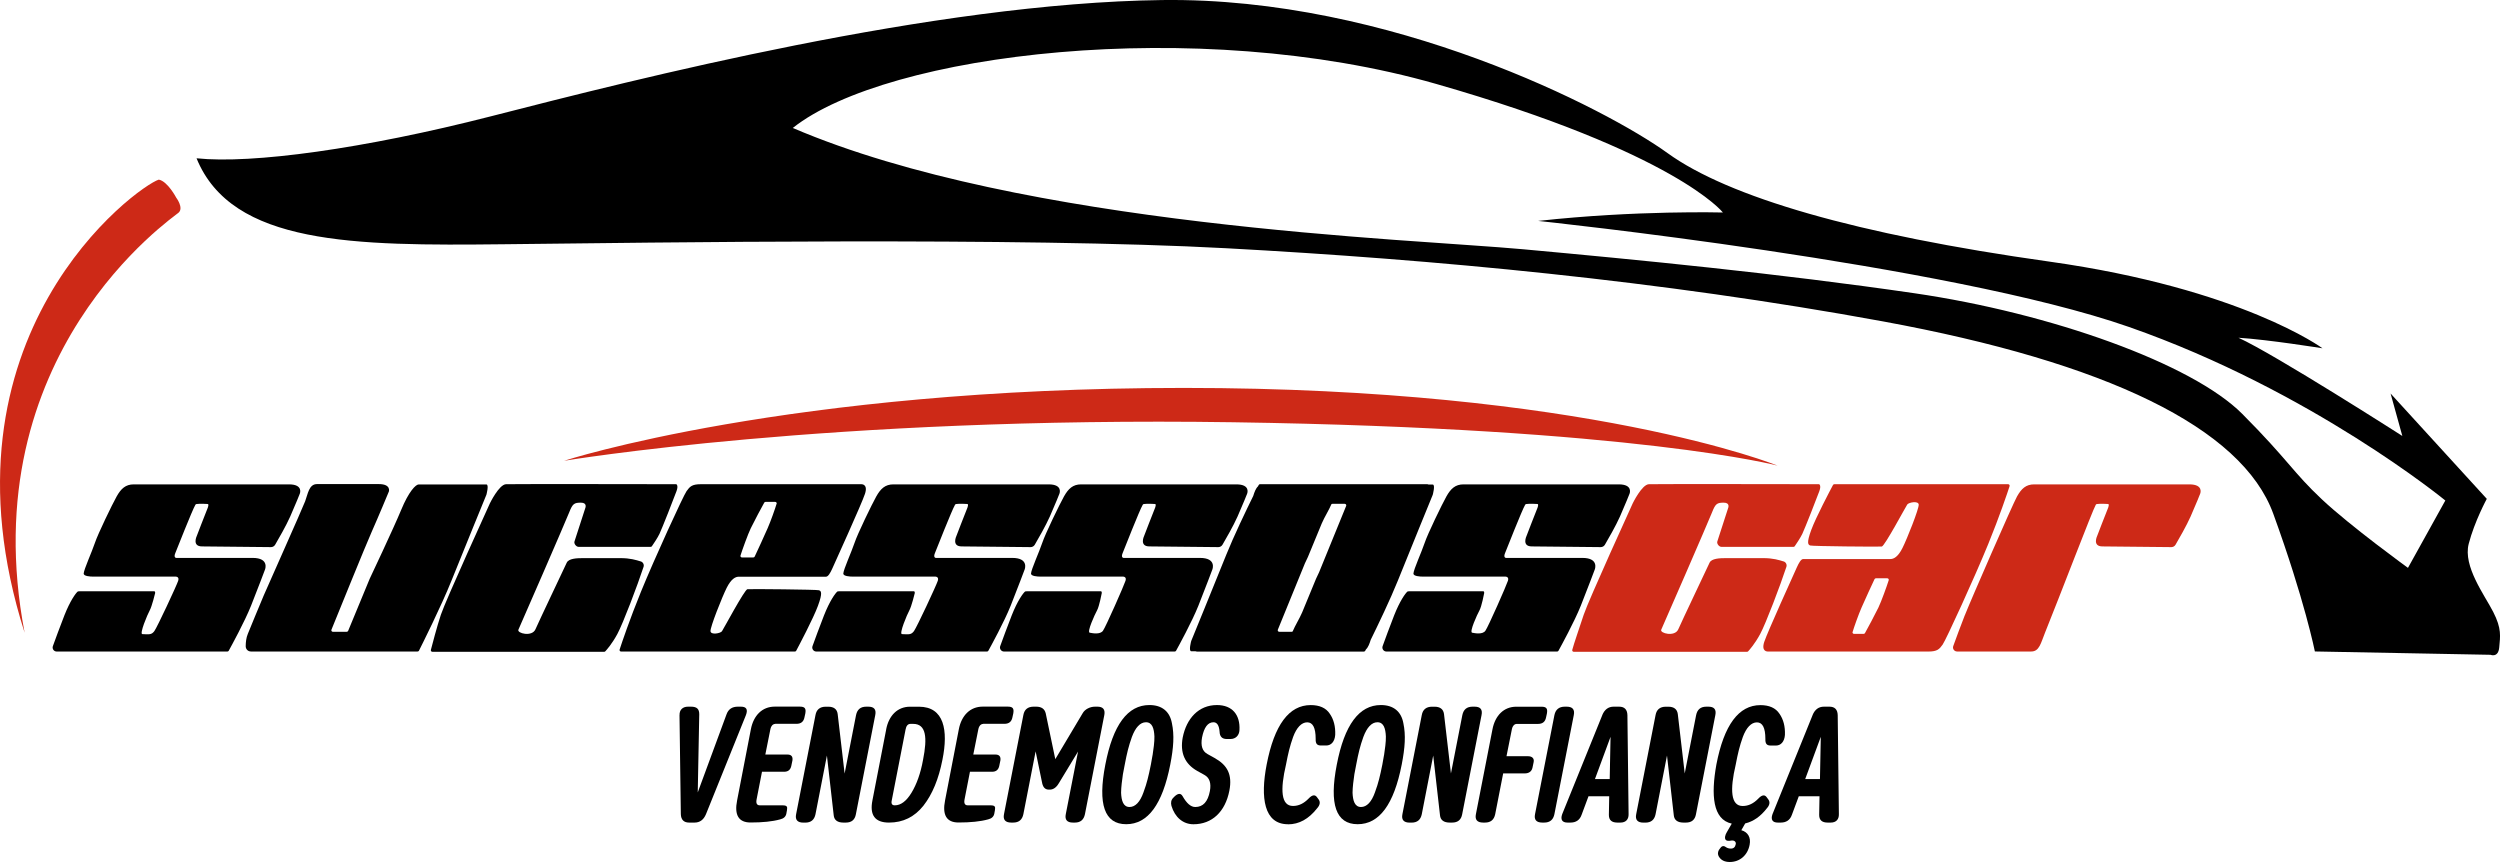
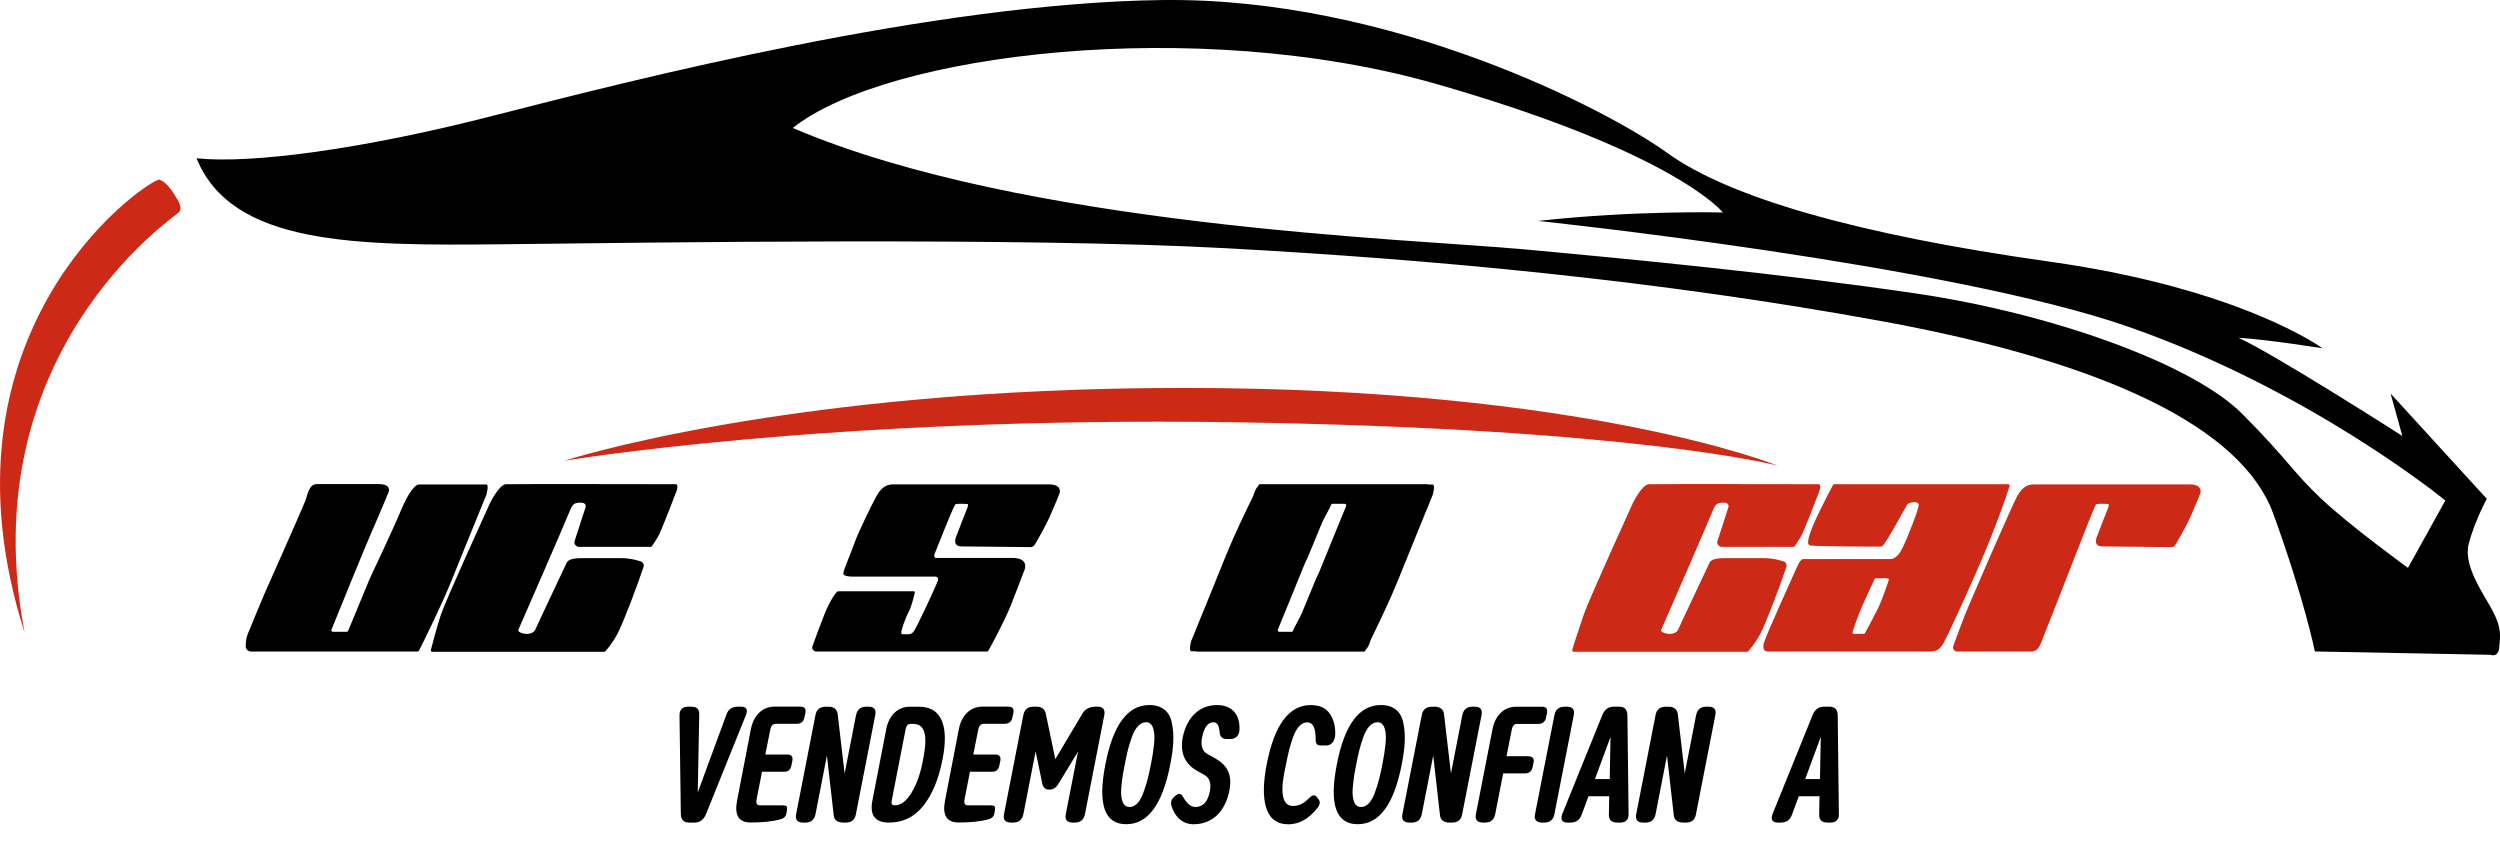
<svg xmlns="http://www.w3.org/2000/svg" id="Layer_2" data-name="Layer 2" viewBox="0 0 600 206.88">
  <defs>
    <style>
      .cls-1 {
        fill: #cd2917;
      }
    </style>
  </defs>
  <g id="Layer_1-2" data-name="Layer 1">
    <g id="sucessoscar_-_logo_fundo_claro" data-name="sucessoscar - logo fundo claro">
      <g>
        <path d="M219.38,141.9h-17.57c-.09,0-.78,0-.85.07-.48.4-1.81,2.2-3.2,5.73-1.07,2.73-2.16,5.71-2.76,7.37-.23.63.24,1.3.92,1.3h40.96c.13,0,.25-.07.32-.18.61-1.11,3.82-6.96,5.36-10.81,1.7-4.27,3.36-8.71,3.36-8.71,0,0,1.1-2.77-2.98-2.77h-18.33s-.69-.02-.24-1.12c.35-.85,4.08-10.36,4.84-11.64.06-.09.14-.16.25-.17.72-.11,2.42-.05,2.71-.01.27.04.19.54-.22,1.47-.29.66-2.42,6.22-2.42,6.22,0,0-1.2,2.49,1.28,2.49l16.53.17c.42,0,.8-.22,1.01-.58.76-1.3,2.62-4.53,3.61-6.76,1.27-2.86,2.31-5.5,2.31-5.5,0,0,.9-2.22-2.6-2.22h-37.25c-1.97,0-3.07,1.03-4.12,2.91s-4.49,8.96-5.21,11.13-2.63,6.31-2.7,7.38c.02.62,1.52.72,2.31.72h19.64s1.08-.11.74.98-5.03,11.13-5.71,12.07-1.23.82-2.9.75c-.74-.03,1.23-4.72,1.77-5.69s1.3-4.14,1.3-4.14c0,0,.06-.4-.17-.44Z" />
-         <path d="M37.07,141.9h-17.57c-.09,0-.78,0-.85.07-.48.4-1.81,2.2-3.2,5.73-1.07,2.73-2.16,5.71-2.76,7.37-.23.63.24,1.3.92,1.3h40.96c.13,0,.25-.07.32-.18.61-1.11,3.82-6.96,5.36-10.81,1.7-4.27,3.36-8.71,3.36-8.71,0,0,1.1-2.77-2.98-2.77h-18.33s-.69-.02-.24-1.12c.35-.85,4.08-10.36,4.84-11.64.06-.09.14-.16.25-.17.72-.11,2.42-.05,2.71-.01.27.04.19.54-.22,1.47-.29.66-2.42,6.22-2.42,6.22,0,0-1.2,2.49,1.28,2.49l16.53.17c.42,0,.8-.22,1.01-.58.76-1.3,2.62-4.53,3.61-6.76,1.27-2.86,2.31-5.5,2.31-5.5,0,0,.9-2.22-2.6-2.22h-37.25c-1.97,0-3.07,1.03-4.12,2.91s-4.49,8.96-5.21,11.13-2.63,6.31-2.7,7.38c.02.62,1.52.72,2.31.72h19.64s1.08-.11.74.98-5.03,11.13-5.71,12.07-1.23.82-2.9.75c-.74-.03,1.23-4.72,1.77-5.69s1.3-4.14,1.3-4.14c0,0,.06-.4-.17-.44Z" />
-         <path d="M264.26,141.9h-17.4c-.09,0-.78,0-.85.07-.48.4-1.81,2.2-3.2,5.73-1.07,2.73-2.16,5.71-2.76,7.37-.23.63.24,1.3.92,1.3h40.96c.13,0,.25-.07.32-.18.61-1.11,3.82-6.96,5.36-10.81,1.7-4.27,3.36-8.71,3.36-8.71,0,0,1.1-2.77-2.98-2.77h-18.33s-.69-.02-.24-1.12c.35-.85,4.08-10.36,4.84-11.64.06-.09.14-.16.25-.17.72-.11,2.42-.05,2.71-.01.27.04.19.54-.22,1.47-.29.66-2.42,6.22-2.42,6.22,0,0-1.2,2.49,1.28,2.49l16.53.17c.42,0,.8-.22,1.01-.58.76-1.3,2.62-4.53,3.61-6.76,1.27-2.86,2.31-5.5,2.31-5.5,0,0,.9-2.22-2.6-2.22h-37.25c-1.97,0-3.07,1.03-4.12,2.91s-4.49,8.96-5.21,11.13-2.63,6.31-2.7,7.38c.02.62,1.52.72,2.31.72h19.64s1.08-.11.74.98-4.74,11.08-5.42,12.02-2.46.6-3.18.46,1.22-4.38,1.76-5.35,1.13-4.14,1.13-4.14c0,0,.06-.4-.17-.44Z" />
-         <path d="M356.04,141.9h-17.4c-.09,0-.78,0-.85.07-.48.4-1.81,2.2-3.2,5.73-1.07,2.73-2.16,5.71-2.76,7.37-.23.63.24,1.3.92,1.3h40.96c.13,0,.25-.07.32-.18.61-1.11,3.82-6.96,5.36-10.81,1.7-4.27,3.36-8.71,3.36-8.71,0,0,1.1-2.77-2.98-2.77h-18.33s-.69-.02-.24-1.12c.35-.85,4.08-10.36,4.84-11.64.06-.09.14-.16.25-.17.72-.11,2.42-.05,2.71-.01.27.04.19.54-.22,1.47-.29.66-2.42,6.22-2.42,6.22,0,0-1.2,2.49,1.28,2.49l16.53.17c.42,0,.8-.22,1.01-.58.76-1.3,2.62-4.53,3.61-6.76,1.27-2.86,2.31-5.5,2.31-5.5,0,0,.9-2.22-2.6-2.22h-37.25c-1.97,0-3.07,1.03-4.12,2.91s-4.49,8.96-5.21,11.13-2.63,6.31-2.7,7.38c.02.62,1.52.72,2.31.72h19.64s1.08-.11.74.98-4.74,11.08-5.42,12.02-2.46.6-3.18.46,1.22-4.38,1.76-5.35,1.13-4.14,1.13-4.14c0,0,.06-.4-.17-.44Z" />
        <path d="M60.18,156.36h40.04c.14,0,.26-.06.33-.19.73-1.45,5.31-10.59,7.8-16.8,2.71-6.76,8.39-20.64,8.39-20.64,0,0,.67-2.44,0-2.46s-15.58,0-16.27,0-2.37,1.7-4.18,6.09-7.56,16.54-7.56,16.54l-5.17,12.5c-.06.14-.19.23-.34.23h-3.33c-.26,0-.44-.26-.34-.5,1.28-3.15,8.2-20.22,9.64-23.45,1.59-3.57,4.15-9.74,4.15-9.74,0,0,.55-1.76-2.41-1.76h-14.85c-1.95,0-2.19,2.41-2.84,4.12s-8.99,20.41-9.93,22.58-3.28,7.93-3.83,9.25c-.39.92-.5,1.98-.51,2.97,0,.68.53,1.25,1.21,1.25Z" />
        <path d="M343.86,116.28c-.09,0-.46,0-1.03,0-.12-.04-.24-.08-.37-.08h-24.32s-.05,0-.08,0h-14.85s0,0,0,0h-.79c-.14,0-.26.07-.33.2-.04.08-.1.19-.16.31-.56.53-.87,1.41-1.15,2.31-1.73,3.52-4.67,9.63-6.5,14.18-2.71,6.76-8.39,20.64-8.39,20.64,0,0-.67,2.44,0,2.46.09,0,.46,0,1.03,0,.12.04.24.08.37.08h24.32s.05,0,.08,0h14.85s0,0,0,0h.79c.14,0,.26-.07.33-.2.04-.08.1-.19.16-.31.56-.53.87-1.41,1.15-2.31,1.73-3.52,4.67-9.63,6.5-14.17,2.71-6.76,8.39-20.64,8.39-20.64,0,0,.67-2.44,0-2.46ZM306.68,151.13c.82-2.02,3.97-9.78,6.5-15.93.45-.96.73-1.55.73-1.55l3.33-8.07c.66-1.53,1.72-3.18,2.3-4.57.06-.05.14-.09.23-.09h2.97c.26,0,.44.26.34.5-.82,2.02-3.97,9.78-6.5,15.93-.45.96-.73,1.55-.73,1.55l-3.33,8.07c-.66,1.53-1.7,3.18-2.28,4.57-.06.05-.14.09-.23.09h-2.99c-.26,0-.44-.26-.34-.5Z" />
        <path d="M153.77,134.73c.56.18.87.77.68,1.33-1.42,4.33-4.92,13.58-6.29,16.11-1.25,2.31-2.52,3.76-2.89,4.15-.07.07-.16.11-.27.11h-41.23c-.24,0-.42-.22-.36-.45.35-1.37,1.45-5.55,2.4-8.44,1.16-3.49,11.76-26.73,11.76-26.73,0,0,2.19-4.53,3.88-4.6s40.85,0,40.85,0c0,0,.58.22.07,1.64s-3.52,9.09-4.1,10.29c-.48,1-1.49,2.48-1.82,2.96-.07.1-.18.15-.3.15h-17.28c-.56,0-1.16-.74-1-1.28l2.6-8.03s.56-1.3-1.05-1.3-1.99.23-2.82,2.35-11.77,27.26-12.18,28.13,3.27,1.81,4.09-.09,7.03-14.94,7.5-15.97,2.41-1.11,3.91-1.11h8.98c2.37,0,3.79.46,4.86.79Z" />
-         <path d="M206.81,116.21h-38.61c-2.15,0-2.64.58-3.42,1.66s-7.74,16.27-10.95,24.15c-2.7,6.62-4.59,12.24-5.12,13.87-.08.24.1.48.35.48h41.71c.14,0,.26-.07.32-.19.64-1.2,4.1-7.75,5.21-10.76,1.23-3.33.72-3.58.25-3.76-.47-.18-16.49-.33-17.17-.25s-5.75,9.58-6.11,10.09c-.36.51-2.64.94-2.75,0-.11-.94,2.82-8.31,3.9-10.45s2.1-2.64,2.89-2.64h20.93c.52,0,1.03-.89,1.54-2.02.51-1.14,7.03-15.49,7.81-17.86.78-2.37-.8-2.31-.8-2.31ZM186.38,120.91c-.34,1.17-1.43,4.24-2.15,5.87-.8,1.8-2.64,5.87-3.11,6.81-.06.12-.19.2-.33.2h-2.72c-.25,0-.43-.23-.35-.47.42-1.35,1.79-5.15,2.47-6.55.73-1.51,2.73-5.28,3.23-6.14.07-.11.18-.18.32-.18h2.3c.25,0,.42.23.36.46Z" />
      </g>
      <g>
        <path class="cls-1" d="M471.54,147.69c-1.07,2.73-2.16,5.71-2.76,7.37-.23.63.24,1.3.92,1.3h17.8c1.95,0,2.29-2.01,3.33-4.58,3.57-8.82,11.39-29.36,12.16-30.64.06-.09.14-.16.25-.17.72-.11,2.42-.05,2.71-.01.27.04.19.54-.22,1.47-.29.66-2.42,6.22-2.42,6.22,0,0-1.2,2.49,1.28,2.49l16.53.17c.42,0,.8-.22,1.01-.58.76-1.3,2.62-4.53,3.61-6.76,1.27-2.86,2.31-5.5,2.31-5.5,0,0,.9-2.22-2.6-2.22h-37.25c-1.97,0-3.07,1.03-4.12,2.91s-11.15,25-12.53,28.53Z" />
        <path class="cls-1" d="M428.05,134.73c.56.18.87.77.68,1.33-1.42,4.33-4.92,13.58-6.29,16.11-1.25,2.31-2.52,3.76-2.89,4.15-.07.07-.16.11-.27.11h-41.58c-.24,0-.42-.22-.36-.45.35-1.37,1.8-5.55,2.75-8.44,1.16-3.49,11.76-26.73,11.76-26.73,0,0,2.19-4.53,3.88-4.6s40.85,0,40.85,0c0,0,.58.22.07,1.64s-3.52,9.09-4.1,10.29c-.48,1-1.49,2.48-1.82,2.96-.07.1-.18.15-.3.15h-17.28c-.56,0-1.16-.74-1-1.28l2.6-8.03s.56-1.3-1.05-1.3-1.99.23-2.82,2.35-11.77,27.26-12.18,28.13,3.27,1.81,4.09-.09,7.03-14.94,7.5-15.97,2.41-1.11,3.91-1.11h8.98c2.37,0,3.79.46,4.86.79Z" />
        <path class="cls-1" d="M424.2,156.37h38.61c2.15,0,2.64-.58,3.42-1.66s7.74-16.27,10.95-24.15c2.7-6.62,4.59-12.24,5.12-13.87.08-.24-.1-.48-.35-.48h-41.71c-.14,0-.26.07-.32.19-.64,1.2-4.1,7.75-5.21,10.76-1.23,3.33-.72,3.58-.25,3.76.47.18,16.49.33,17.17.25s5.75-9.58,6.11-10.09c.36-.51,2.64-.94,2.75,0,.11.94-2.82,8.31-3.9,10.45s-2.1,2.64-2.89,2.64h-20.93c-.52,0-1.03.89-1.54,2.02-.51,1.14-7.03,15.49-7.81,17.86-.78,2.37.8,2.31.8,2.31ZM444.63,151.67c.34-1.17,1.43-4.24,2.15-5.87.8-1.8,2.64-5.87,3.11-6.81.06-.12.19-.2.33-.2h2.72c.25,0,.43.23.35.47-.42,1.35-1.79,5.15-2.47,6.55-.73,1.51-2.73,5.28-3.23,6.14-.07.11-.18.18-.32.18h-2.3c-.25,0-.42-.23-.36-.46Z" />
      </g>
      <path class="cls-1" d="M5.91,151.85C-16.84,80.51,33.1,44.65,38.11,43.11c2.12.39,4.19,4.34,4.19,4.34,0,0,1.83,2.41.58,3.57S-6.91,84.95,5.91,151.85Z" />
      <path class="cls-1" d="M135.38,110.59s63.69-10.7,160.55-9.25,130.69,10.41,130.69,10.41c0,0-45.89-18.65-142.49-18.65-95.06,0-148.75,17.49-148.75,17.49Z" />
      <path d="M598.37,146.86c-2.07-4.05-7.28-10.94-5.88-16.34,1.4-5.4,4.34-10.8,4.34-10.8l-23.09-25.28,2.82,10.19s-30.58-19.59-39.33-23.57c7.09.43,20.17,2.53,20.17,2.53,0,0-19.38-14.32-65.65-20.82-46.27-6.51-76.93-15.47-91.54-26.03C385.6,26.19,333.69-.71,278.88.01s-126.1,18.94-161.09,27.91c-30.39,7.79-57.36,11.47-70.62,10.07,8.48,20.82,37.79,21.02,73.65,20.63,35.86-.39,123.78-1.74,173.53.96,49.75,2.7,103.93,7.71,157.53,17.55s86.19,25.5,93.71,46.18c7.52,20.68,9.98,33.04,9.98,33.04l42.15.8s1.88.8,2.1-1.81c.22-2.6.63-4.43-1.45-8.48ZM577.93,136.3s-13.74-9.95-20.68-16.46c-6.94-6.51-8.02-9.35-19.09-20.49-12.03-12.1-45.99-24.2-78.67-28.97-32.68-4.77-66.57-8.05-93.95-10.56-27.38-2.51-119.93-5.4-175.27-29.11,22.56-17.93,96.89-27.04,154.44-10.56,57.55,16.49,68.79,30.85,68.79,30.85,0,0-20.73-.58-44.35,2.02,0,0,98.58,10.35,141.81,25.45,43.86,15.33,75.92,41.65,75.92,41.65l-8.97,16.17Z" />
      <g>
        <path d="M163.09,171.63c-.04-1.27.76-2.03,2.03-2.03h.71c1.43,0,1.99.56,1.99,1.83l-.36,18.75,6.91-18.75c.44-1.23,1.35-1.83,2.7-1.83h.76c1.31,0,1.71.67,1.19,2.03l-9.58,23.76c-.56,1.35-1.47,2.03-2.74,2.03h-1.31c-1.27,0-1.95-.68-1.99-2.03l-.32-23.76Z" />
        <path d="M186.06,173.74c-.6,0-1.03.56-1.15,1.19l-1.23,6.16h5.32c.91,0,1.31.48,1.19,1.39l-.28,1.35c-.2.91-.75,1.39-1.71,1.39h-5.32l-1.31,6.71c-.16.91.12,1.35.79,1.35h5.4c1.11,0,1.27.28,1.11,1.19l-.16.87c-.16.68-.64,1.11-1.47,1.31-1.87.52-4.25.75-7.11.75s-3.93-1.79-3.22-5.32l3.3-17.05c.64-3.34,2.74-5.44,5.72-5.44h6.04c1.23,0,1.51.48,1.31,1.63l-.2.91c-.2,1.07-.83,1.59-1.95,1.59h-5.09Z" />
        <path d="M202.71,185.66l2.74-14.03c.28-1.35,1.07-2.03,2.46-2.03h.48c1.39,0,1.95.67,1.67,2.03l-4.65,23.8c-.24,1.31-1.03,1.99-2.42,1.99h-.56c-1.43,0-2.23-.6-2.34-1.75l-1.63-14.34-2.74,14.07c-.28,1.35-1.07,2.03-2.46,2.03h-.44c-1.43,0-2.03-.68-1.75-2.03l4.65-23.8c.24-1.31,1.07-1.99,2.46-1.99h.6c1.35,0,2.11.6,2.26,1.75l1.67,14.3Z" />
        <path d="M212.68,175.05c.64-3.34,2.74-5.44,5.72-5.44h2.15c6.04,0,7.07,5.64,5.64,12.71-.91,4.65-2.42,8.3-4.57,11.05-2.15,2.7-4.89,4.05-8.26,4.05s-4.69-1.79-3.97-5.36l3.3-17.01ZM214.03,192.05c-.2.83.04,1.23.72,1.23,1.43,0,2.78-.99,4.01-3.02s2.19-4.65,2.78-7.95c1.03-5.21.79-8.58-2.38-8.58h-.64c-.64,0-1.03.48-1.19,1.39l-3.3,16.93Z" />
        <path d="M235.97,173.74c-.6,0-1.03.56-1.15,1.19l-1.23,6.16h5.32c.91,0,1.31.48,1.19,1.39l-.28,1.35c-.2.91-.75,1.39-1.71,1.39h-5.32l-1.31,6.71c-.16.91.12,1.35.79,1.35h5.4c1.11,0,1.27.28,1.11,1.19l-.16.87c-.16.68-.64,1.11-1.47,1.31-1.87.52-4.25.75-7.11.75s-3.93-1.79-3.22-5.32l3.3-17.05c.64-3.34,2.74-5.44,5.72-5.44h6.04c1.23,0,1.51.48,1.31,1.63l-.2.91c-.2,1.07-.83,1.59-1.95,1.59h-5.09Z" />
        <path d="M257.5,197.42c-1.39,0-1.99-.68-1.71-2.03l2.94-15.02-4.65,7.67c-.6.99-1.31,1.47-2.15,1.47h-.2c-.83,0-1.35-.48-1.59-1.47l-1.59-7.71-2.94,15.06c-.28,1.35-1.07,2.03-2.46,2.03h-.44c-1.43,0-2.03-.68-1.75-2.03l4.65-23.8c.24-1.31,1.07-1.99,2.46-1.99h.6c1.27,0,2.03.52,2.3,1.59l2.3,11.01,6.56-11.01c.52-.95,1.75-1.59,2.98-1.59h.56c1.35,0,1.91.67,1.67,1.99l-4.65,23.8c-.28,1.35-1.07,2.03-2.42,2.03h-.48Z" />
        <path d="M275.86,169.21c3.02,0,4.89,1.55,5.4,4.37.6,2.82.4,5.84-.4,9.93-1.87,9.54-5.36,14.3-10.57,14.3s-6.87-4.77-5.01-14.3c1.83-9.54,5.36-14.3,10.57-14.3ZM276.62,181.25c.2-1.31.48-3.26.44-4.49-.08-1.91-.52-3.42-2.03-3.42-1.39,0-2.54,1.27-3.38,3.54-.79,2.22-1.19,3.89-1.71,6.63l-.44,2.3c-.2,1.31-.44,3.22-.44,4.45.08,1.91.52,3.42,2.03,3.42,1.39,0,2.54-1.23,3.34-3.5.44-1.15.75-2.23.99-3.14.24-.95.52-2.15.79-3.54l.4-2.26Z" />
        <path d="M281.78,191.26c.91-.91,1.59-.95,2.03-.2.99,1.75,1.99,2.62,3.06,2.62,1.87,0,3.02-1.27,3.5-3.81.36-1.91-.08-3.22-1.31-3.89l-1.71-.95c-3.02-1.71-4.17-4.37-3.5-8.03.91-4.57,3.81-7.79,8.22-7.79,3.7,0,5.6,2.38,5.4,6-.04,1.23-.87,2.15-2.15,2.15h-.91c-1.11,0-1.67-.6-1.71-1.75-.12-1.51-.6-2.27-1.47-2.27-1.35,0-2.26,1.23-2.74,3.66-.36,1.99.08,3.3,1.31,3.97l1.71.95c3.06,1.71,4.29,3.97,3.54,7.83-.99,5.09-4.17,8.07-8.62,8.07-2.5,0-4.45-1.67-5.28-4.41-.2-.79-.08-1.43.44-1.95l.2-.2Z" />
        <path d="M309.12,197.82c-5.76,0-6.67-6.36-5.12-14.34,1.83-9.5,5.36-14.26,10.57-14.26,2.11,0,3.66.68,4.57,2.07.95,1.35,1.39,3.06,1.31,5.09-.12,1.63-.99,2.54-2.15,2.54h-1.27c-.95,0-1.31-.44-1.27-1.59,0-2.66-.68-3.97-2.03-3.97s-2.54,1.23-3.38,3.5c-.79,2.22-1.19,3.93-1.71,6.64-1.43,6.08-1.19,9.93,1.67,9.93,1.39,0,2.62-.6,3.77-1.79.83-.88,1.51-.99,1.99-.32l.44.6c.4.6.28,1.31-.4,2.07-2.03,2.58-4.33,3.85-6.99,3.85Z" />
        <path d="M331.41,169.21c3.02,0,4.89,1.55,5.4,4.37.6,2.82.4,5.84-.4,9.93-1.87,9.54-5.36,14.3-10.57,14.3s-6.87-4.77-5.01-14.3c1.83-9.54,5.36-14.3,10.57-14.3ZM332.17,181.25c.2-1.31.48-3.26.44-4.49-.08-1.91-.52-3.42-2.03-3.42-1.39,0-2.54,1.27-3.38,3.54-.79,2.22-1.19,3.89-1.71,6.63l-.44,2.3c-.2,1.31-.44,3.22-.44,4.45.08,1.91.52,3.42,2.03,3.42,1.39,0,2.54-1.23,3.34-3.5.44-1.15.75-2.23.99-3.14.24-.95.52-2.15.79-3.54l.4-2.26Z" />
        <path d="M348.22,185.66l2.74-14.03c.28-1.35,1.07-2.03,2.46-2.03h.48c1.39,0,1.95.67,1.67,2.03l-4.65,23.8c-.24,1.31-1.03,1.99-2.42,1.99h-.56c-1.43,0-2.23-.6-2.34-1.75l-1.63-14.34-2.74,14.07c-.28,1.35-1.07,2.03-2.46,2.03h-.44c-1.43,0-2.03-.68-1.75-2.03l4.65-23.8c.24-1.31,1.07-1.99,2.46-1.99h.6c1.35,0,2.11.6,2.27,1.75l1.67,14.3Z" />
        <path d="M355.97,197.42c-1.43,0-2.03-.68-1.75-2.03l3.97-20.34c.64-3.34,2.74-5.44,5.72-5.44h6.04c1.23,0,1.51.48,1.31,1.63l-.2.91c-.2,1.07-.83,1.59-1.95,1.59h-5.09c-.6,0-1.03.56-1.15,1.19l-1.31,6.56h5.13c1.07,0,1.55.56,1.39,1.39l-.28,1.35c-.2.91-.83,1.39-1.91,1.39h-5.13l-1.91,9.77c-.28,1.35-1.07,2.03-2.46,2.03h-.44Z" />
        <path d="M370.16,197.42c-1.43,0-2.03-.68-1.75-2.03l4.65-23.76c.28-1.35,1.11-2.03,2.5-2.03h.44c1.39,0,1.99.67,1.71,2.03l-4.65,23.76c-.28,1.35-1.07,2.03-2.46,2.03h-.44Z" />
        <path d="M384.54,171.63c.56-1.35,1.47-2.03,2.74-2.03h1.31c1.27,0,1.95.67,1.99,2.03l.28,23.76c.04,1.27-.68,2.03-1.95,2.03h-.75c-1.35,0-2.03-.6-2.03-1.83l.08-4.49h-4.97l-1.67,4.49c-.44,1.23-1.35,1.83-2.66,1.83h-.71c-1.27,0-1.75-.71-1.27-2.03l9.62-23.76ZM386.53,176.84l-3.74,10.13h3.54l.2-10.13Z" />
        <path d="M404.33,185.66l2.74-14.03c.28-1.35,1.07-2.03,2.46-2.03h.48c1.39,0,1.95.67,1.67,2.03l-4.65,23.8c-.24,1.31-1.03,1.99-2.42,1.99h-.56c-1.43,0-2.23-.6-2.34-1.75l-1.63-14.34-2.74,14.07c-.28,1.35-1.07,2.03-2.46,2.03h-.44c-1.43,0-2.03-.68-1.75-2.03l4.65-23.8c.24-1.31,1.07-1.99,2.46-1.99h.6c1.35,0,2.11.6,2.27,1.75l1.67,14.3Z" />
-         <path d="M418.87,197.58l-.95,1.67c1.55.44,2.34,1.71,1.99,3.5-.48,2.54-2.38,4.13-4.77,4.13-1.23,0-2.11-.44-2.62-1.31-.28-.48-.28-.99,0-1.55l.2-.28c.44-.71.91-.87,1.47-.44.36.24.75.36,1.23.36.64,0,1.03-.36,1.15-1.03.12-.44-.16-.91-.83-.91-.12,0-.28,0-.4.04s-.28.04-.48.04c-.67,0-.95-.36-.83-1.07.08-.36.2-.68.4-.99l1.19-2.07c-4.57-.99-5.01-6.83-3.69-14.18,1.83-9.5,5.36-14.26,10.57-14.26,2.11,0,3.66.68,4.57,2.07.95,1.35,1.39,3.06,1.31,5.09-.12,1.63-.99,2.54-2.15,2.54h-1.27c-.95,0-1.31-.44-1.27-1.59,0-2.66-.68-3.97-2.03-3.97s-2.54,1.23-3.38,3.5c-.79,2.22-1.19,3.93-1.71,6.64-1.43,6.08-1.19,9.93,1.67,9.93,1.39,0,2.62-.6,3.77-1.79.83-.88,1.51-.99,1.99-.32l.44.6c.4.6.28,1.31-.4,2.07-1.51,1.95-3.22,3.14-5.17,3.62Z" />
        <path d="M435.01,171.63c.56-1.35,1.47-2.03,2.74-2.03h1.31c1.27,0,1.95.67,1.99,2.03l.28,23.76c.04,1.27-.68,2.03-1.95,2.03h-.75c-1.35,0-2.03-.6-2.03-1.83l.08-4.49h-4.97l-1.67,4.49c-.44,1.23-1.35,1.83-2.66,1.83h-.71c-1.27,0-1.75-.71-1.27-2.03l9.62-23.76ZM436.99,176.84l-3.74,10.13h3.54l.2-10.13Z" />
      </g>
    </g>
  </g>
</svg>